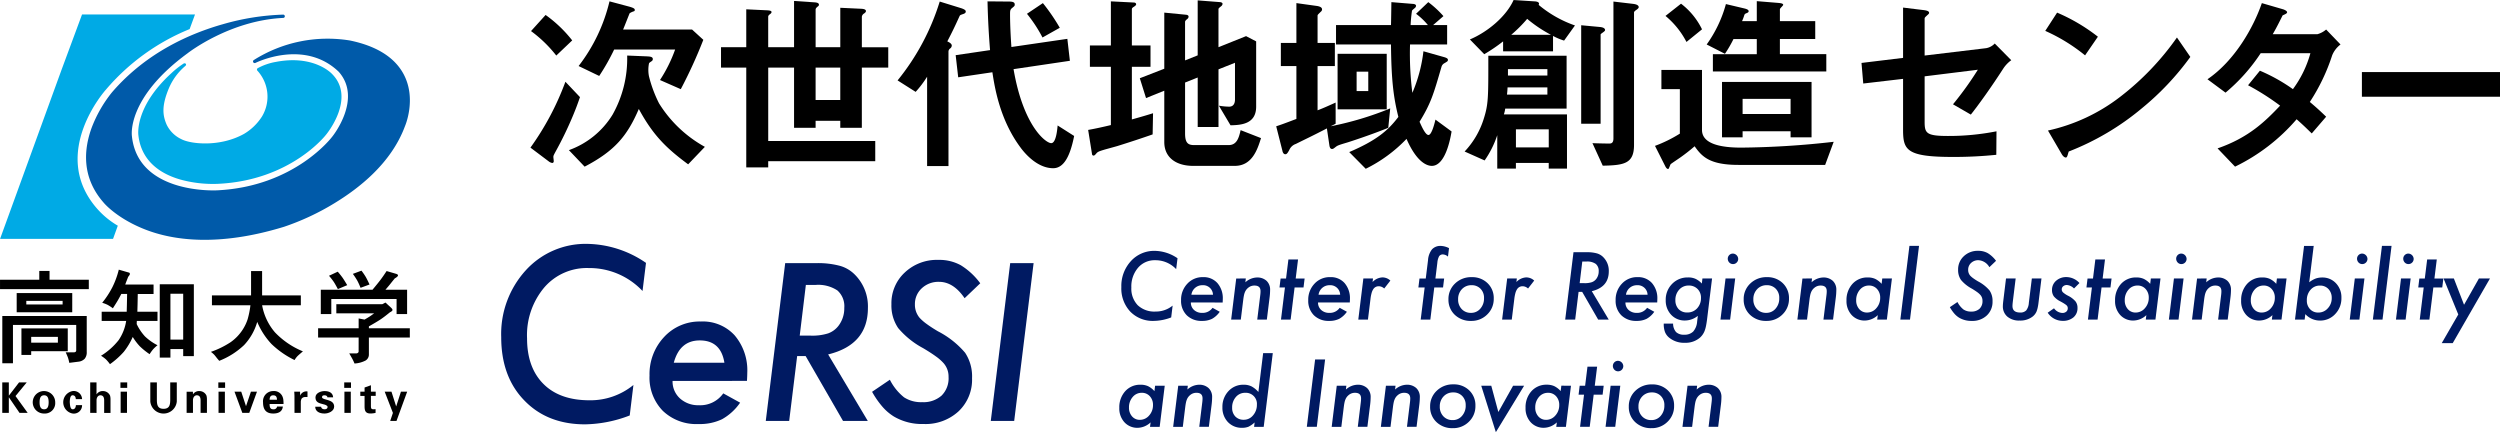
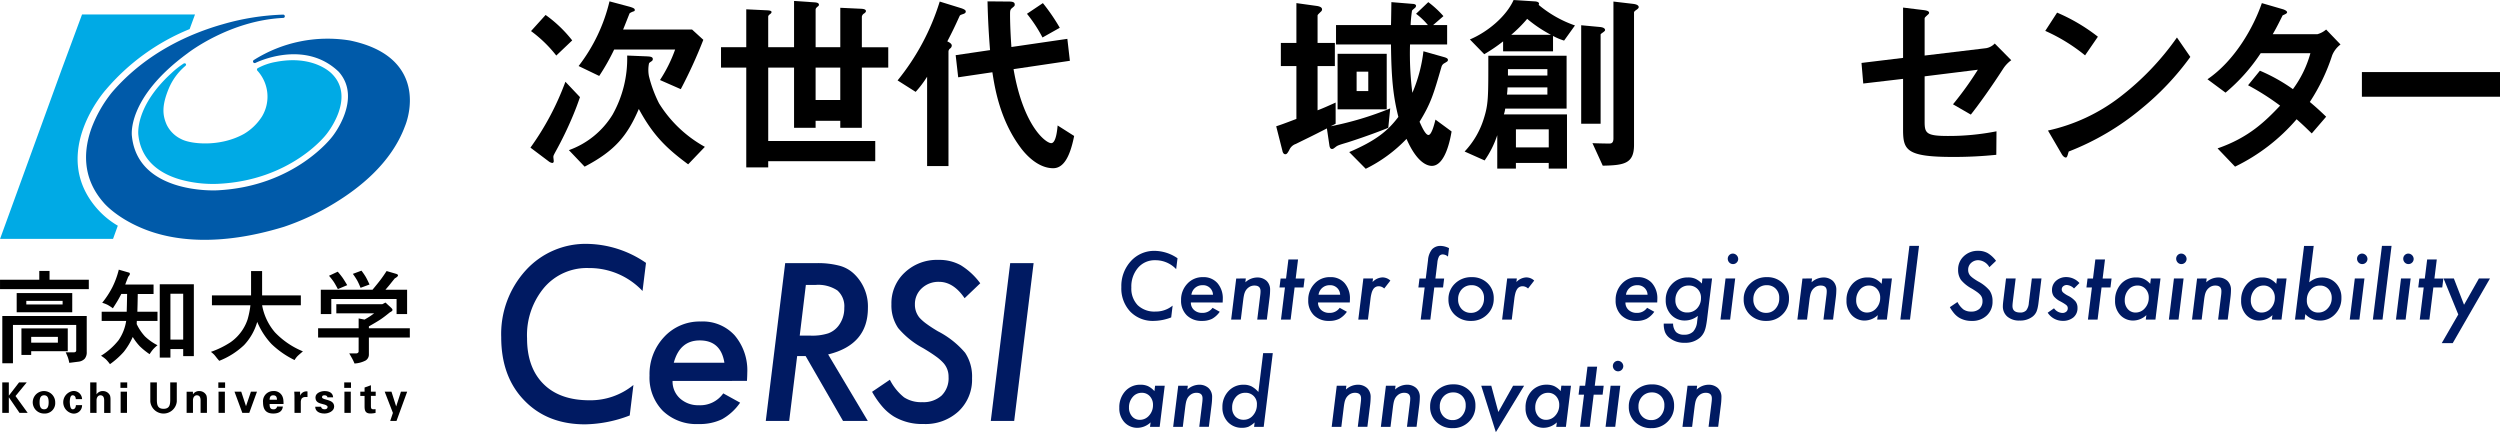
<svg xmlns="http://www.w3.org/2000/svg" width="504.267" height="87.169" viewBox="0 0 504.267 87.169">
  <g id="Group_35" data-name="Group 35" transform="translate(-41.555 -382.466)">
    <g id="Group_31" data-name="Group 31" transform="translate(41.555 385.378)">
      <g id="Group_29" data-name="Group 29" transform="translate(0.016)">
        <g id="Group_28" data-name="Group 28">
          <path id="Path_270" data-name="Path 270" d="M65.326,429.513l-.958,2.653H41.58l12.362-34L58.114,386.9H80.9l-1.083,2.955a43.825,43.825,0,0,0-16.942,12.277s-11.293,12.6-1.964,23.669A16.932,16.932,0,0,0,65.326,429.513Z" transform="translate(-41.58 -386.9)" fill="#00aae5" />
          <path id="Path_271" data-name="Path 271" d="M90.652,403.612c-7.327,6.714-6.649,12.236-6.617,12.477.484,4.4,3.42,7.5,8.488,8.945a24.664,24.664,0,0,0,7.5.861c14.728-.658,21.808-9.835,21.878-9.928.049-.056,6.084-7.34,1.19-12.244-.135-.15-3.68-3.879-11.279-2.433a11.982,11.982,0,0,0-3.676,1.259.327.327,0,0,0-.079.536h0a7.76,7.76,0,0,1,.907,9.228,10.846,10.846,0,0,1-3.626,3.508c-4.88,2.713-10.767,2.049-12.615,1.069a.368.368,0,0,0-.041-.018,6.238,6.238,0,0,1-2.943-2.908c-.8-1.833-1.058-3.713.416-7.277a12.063,12.063,0,0,1,3.353-4.575c.131-.11.2-.315.084-.438a.366.366,0,0,0-.449-.032A17.376,17.376,0,0,0,90.652,403.612Z" transform="translate(-56.138 -391.724)" fill="#00aae5" />
          <path id="Path_272" data-name="Path 272" d="M132.039,398.965c-1.812-3.391-5.452-5.677-10.819-6.791a27.9,27.9,0,0,0-19.411,3.948.327.327,0,0,0-.1.44.337.337,0,0,0,.433.136c.1-.045,9.825-4.9,16.794,1.769,4.832,5.417-1.171,12.951-1.231,13.023a.266.266,0,0,0-.016.022c-.07.1-7.58,10.148-23.311,10.886-.153.007-15.894.826-17.141-10.9,0-.009,0-.018,0-.027-.014-.071-1.158-7.656,11.221-16.715.1-.079,8.5-6.639,19.319-7.137a.33.33,0,0,0,.3-.347.336.336,0,0,0-.335-.319,49.133,49.133,0,0,0-12.163,1.938c-6.321,1.789-15.361,5.571-22.394,13.771a26.1,26.1,0,0,0-4.135,7.287c-1.983,5.632-1.218,10.718,2.478,14.925.1.126,2.7,3.23,8.513,5.471,5.334,2.058,14.409,3.535,27.873-.594a50.339,50.339,0,0,0,10.115-4.723c4.957-3.008,11.492-8.047,14.277-15.557C132.4,409.251,134.665,403.881,132.039,398.965Z" transform="translate(-50.642 -386.917)" fill="#005aa9" />
        </g>
      </g>
      <path id="Path_273" data-name="Path 273" d="M46.861,472.43v-.723h7.324v.723Zm-2.692,4.133H56.928V481.7a.345.345,0,0,1-.129.284.665.665,0,0,1-.414.1H54.806q.337.723.466,1.1a8.276,8.276,0,0,1,.259,1.021l1.837-.233a2.043,2.043,0,0,0,1.268-.594,2,2,0,0,0,.414-1.368v-7.259H42.021v9.532h2.149Zm15.3-9.118h-7.92v-1.783h-2.07v1.783h-7.92v1.886h17.91Zm-3.339,2.687H44.92v3.875H56.126Zm-8.282,11.728h7.376v-4.6H45.878v5.348h1.967Zm0-1.731v-1.162h5.384v1.162Z" transform="translate(-41.555 -413.928)" />
      <path id="Path_274" data-name="Path 274" d="M86.575,479.382v-9.253h2.576v9.253Zm-10.454.119a13.594,13.594,0,0,1-3.546,3.142,6.246,6.246,0,0,1,1.036.768,8.6,8.6,0,0,1,.77.928,16.427,16.427,0,0,0,2.789-2.491,13.755,13.755,0,0,0,1.806-3,11.438,11.438,0,0,0,1.421,1.883,14.555,14.555,0,0,0,1.978,1.591,8.517,8.517,0,0,1,.718-.994,7.717,7.717,0,0,1,.876-.81,10.479,10.479,0,0,1-2.537-1.789,9.97,9.97,0,0,1-1.661-2.48l.027-.636h4.17V473.76H79.907q.027-.98.04-1.472t.04-2.107h3.187v-1.909H77.464c.106-.3.194-.54.266-.716s.176-.451.318-.822c.125-.16.213-.279.266-.359a.445.445,0,0,0,.08-.251.279.279,0,0,0-.067-.186.187.187,0,0,0-.146-.08l-2.019-.583a17.011,17.011,0,0,1-1.275,3.5,17.929,17.929,0,0,1-2.072,3.181,6.821,6.821,0,0,1,1.077.411,9.072,9.072,0,0,1,1.075.7q.665-1.035.97-1.551t.731-1.339h1.169q-.027,1.643-.04,2.134t-.039,1.445H72.709v1.856h4.941A9.383,9.383,0,0,1,76.122,479.5Zm10.454,1.789h2.576v1.432H91.3v-14.5H84.424v14.794h2.152Z" transform="translate(-52.2 -413.795)" />
      <path id="Path_275" data-name="Path 275" d="M114.293,472.6h-7.765v-1.989h7.894V465.7h2.227v4.908h7.814V472.6H116.65a11.506,11.506,0,0,0,2.6,5.477,16.332,16.332,0,0,0,5.629,3.823q-.854.724-1.113.982a4.045,4.045,0,0,0-.569.774,18.157,18.157,0,0,1-4.658-3.242,14.863,14.863,0,0,1-2.874-4.457,11.419,11.419,0,0,1-2.653,4.677A15.462,15.462,0,0,1,108,483.81l-.439-.516q-.414-.543-.609-.749a5.5,5.5,0,0,0-.633-.543,18.016,18.016,0,0,0,3.959-1.938,9.166,9.166,0,0,0,2.459-2.557,8.8,8.8,0,0,0,1-2.106A17.813,17.813,0,0,0,114.293,472.6Z" transform="translate(-63.78 -413.941)" />
      <path id="Path_276" data-name="Path 276" d="M149.612,468.373l-1.812.671a14.449,14.449,0,0,0-.633-1.407,14.737,14.737,0,0,0-.919-1.408l1.733-.646a12.874,12.874,0,0,1,.854,1.24Q149.12,467.314,149.612,468.373Zm-4.5.13-1.889.8q-.544-1.033-.855-1.5a13.275,13.275,0,0,0-.932-1.189l1.76-.826a14.9,14.9,0,0,1,1.01,1.267Q144.539,467.547,145.108,468.5Zm-3.21,5.837h-2.122v-4.908h10.43q1.035-1.241,1.566-1.937t1.281-1.835l1.941.569a.877.877,0,0,1,.258.129.209.209,0,0,1,.1.155.428.428,0,0,1-.156.284,2.142,2.142,0,0,1-.491.336q-.57.7-.893,1.111t-1,1.188h4.373v4.908h-2.122v-3.048H141.9Zm5.513,4.729h-8.178v-1.861h8.178v-1.989l1.192.232q.672-.387,1.009-.608t.932-.658h-7.635v-1.834h9.265l.648-.336,1.009.93a2.032,2.032,0,0,1,.309.323.435.435,0,0,1,.1.245.347.347,0,0,1-.143.233,1.427,1.427,0,0,1-.375.232q-1.036.852-1.773,1.356t-2.472,1.485v.388h8.257v1.861h-8.257v3.383a1.4,1.4,0,0,1-.661,1.253,5.536,5.536,0,0,1-2.239.607,9.965,9.965,0,0,0-.453-.969c-.129-.231-.332-.59-.608-1.071h1.4a.528.528,0,0,0,.349-.117.367.367,0,0,0,.142-.3Z" transform="translate(-75.074 -413.9)" />
      <g id="Group_30" data-name="Group 30" transform="translate(0.457 74.222)">
        <path id="Path_277" data-name="Path 277" d="M43.575,502.556h.016l2.048-2.658h1.545l-2.262,2.75,2.458,3.4H45.733l-2.142-3.134h-.016v3.134H42.251V499.9h1.324Z" transform="translate(-42.251 -499.898)" />
        <path id="Path_278" data-name="Path 278" d="M53.936,507.087a2.266,2.266,0,1,1,2.237-2.265A2.1,2.1,0,0,1,53.936,507.087Zm0-.852c.786,0,.914-.732.914-1.413s-.128-1.414-.914-1.414-.913.733-.913,1.414S53.151,506.235,53.936,506.235Z" transform="translate(-45.494 -500.81)" />
        <path id="Path_279" data-name="Path 279" d="M63.505,504.183c-.009-.349-.154-.775-.648-.775-.546,0-.555,1.022-.572,1.354.034.392.043,1.473.589,1.473.495,0,.64-.485.648-.834h1.246a1.66,1.66,0,0,1-1.894,1.686,2.3,2.3,0,0,1,0-4.531,1.679,1.679,0,0,1,1.894,1.627Z" transform="translate(-48.672 -500.81)" />
        <path id="Path_280" data-name="Path 280" d="M69.256,506.047V499.9h1.272v2.376l.017.016a1.462,1.462,0,0,1,1.314-.647,1.548,1.548,0,0,1,1.408.937,2.922,2.922,0,0,1,.085.682v2.785h-1.28v-2.573c-.009-.459-.137-.979-.768-.979-.4,0-.751.357-.769.979v2.573Z" transform="translate(-51.518 -499.898)" />
        <path id="Path_281" data-name="Path 281" d="M79.862,501.772v4.275h-1.28v-4.275Zm.043-1.874V501H78.54v-1.1Z" transform="translate(-54.704 -499.898)" />
        <path id="Path_282" data-name="Path 282" d="M93.054,499.9v3.85a2.683,2.683,0,0,1-5.342,0V499.9h1.322v3.339c0,1.039.052,1.984,1.349,1.984s1.348-.945,1.348-1.984V499.9Z" transform="translate(-57.851 -499.898)" />
        <path id="Path_283" data-name="Path 283" d="M100.138,503.177l.017.026a1.462,1.462,0,0,1,1.314-.647,1.549,1.549,0,0,1,1.408.937,2.952,2.952,0,0,1,.085.682v2.785h-1.28v-2.573c-.009-.459-.136-.979-.768-.979-.4,0-.751.357-.768.979v2.573h-1.28v-4.275h1.272Z" transform="translate(-61.679 -500.81)" />
        <path id="Path_284" data-name="Path 284" d="M109.922,501.772v4.275h-1.28v-4.275Zm.043-1.874V501H108.6v-1.1Z" transform="translate(-65.019 -499.898)" />
        <path id="Path_285" data-name="Path 285" d="M113.569,502.751h1.357l.955,2.9h.017l.982-2.9h1.22l-1.553,4.275h-1.4Z" transform="translate(-66.724 -500.877)" />
        <path id="Path_286" data-name="Path 286" d="M123.652,505.162c0,.554.077,1.073.734,1.073a.7.7,0,0,0,.786-.553h1.152c-.111,1.057-.939,1.405-1.938,1.405-1.467,0-2.056-.825-2.056-2.258a2.054,2.054,0,0,1,2.056-2.273,1.841,1.841,0,0,1,1.827,1.021,2.33,2.33,0,0,1,.213.767,6.43,6.43,0,0,1,.034.818Zm1.485-.851c0-.469-.127-.9-.751-.9-.588,0-.717.434-.734.9Z" transform="translate(-69.73 -500.81)" />
        <path id="Path_287" data-name="Path 287" d="M133.081,502.724l.026.774h.017a1.345,1.345,0,0,1,1.46-.826V503.8h-.554a.928.928,0,0,0-.624.315,1.533,1.533,0,0,0-.17.758V507h-1.272l-.008-3.424c0-.179-.026-.537-.043-.851Z" transform="translate(-73.019 -500.85)" />
        <path id="Path_288" data-name="Path 288" d="M140.817,503.825c-.017-.29-.289-.417-.58-.417-.35,0-.512.1-.512.383,0,.673,2.448.289,2.448,1.891,0,.936-1.143,1.405-1.936,1.405-1,0-1.869-.391-1.886-1.372h1.186c.026.332.324.52.7.52.349,0,.614-.144.614-.476s-.614-.486-.87-.545c-.82-.2-1.579-.376-1.579-1.372,0-.893,1.084-1.285,1.835-1.285.9,0,1.673.324,1.732,1.269Z" transform="translate(-75.228 -500.81)" />
        <path id="Path_289" data-name="Path 289" d="M148.585,501.772v4.275H147.3v-4.275Zm.043-1.874V501h-1.366v-1.1Z" transform="translate(-78.286 -499.898)" />
        <path id="Path_290" data-name="Path 290" d="M153.06,502.07v-.845l1.28-.459v1.3h.964v.851h-.964v1.985c0,.562.085.715.529.715.136,0,.273-.017.409-.025v.749a4.789,4.789,0,0,1-1.007.127c-1,0-1.212-.519-1.212-1.448v-2.1H152.2v-.851Z" transform="translate(-79.98 -500.196)" />
        <path id="Path_291" data-name="Path 291" d="M162.966,502.751h1.255l-2.15,5.9H160.8l.546-1.618-1.656-4.284h1.366l.939,2.955h.018Z" transform="translate(-82.55 -500.877)" />
      </g>
    </g>
    <g id="Group_32" data-name="Group 32" transform="translate(148.55 382.466)">
      <path id="Path_292" data-name="Path 292" d="M213.144,405.646a72.86,72.86,0,0,1-3.682,7.64c-.353.667-.392.745-.392,1.019,0,.118.078.666.078.823,0,0,0,.353-.313.353a1.576,1.576,0,0,1-.744-.353l-3.644-2.743A55.5,55.5,0,0,0,211.5,399.1l2.938,3.1C213.889,403.8,213.576,404.589,213.144,405.646Zm-3.487-11.832a25.916,25.916,0,0,0-5.093-4.936l2.939-3.252a25.925,25.925,0,0,1,5.367,5.132Zm26.6,21.941c-4.231-3.134-7.012-5.72-9.951-11.166-2.311,5.368-4.78,8.423-10.931,11.636l-3.173-3.331a17.071,17.071,0,0,0,8.816-7.169,23.055,23.055,0,0,0,2.938-11.911l3.879.158c.627.039,1.293.039,1.293.548a.493.493,0,0,1-.234.431c-.47.313-.51.352-.548.509a6.732,6.732,0,0,0,0,2.508,25.732,25.732,0,0,0,2.037,5.485,25.193,25.193,0,0,0,9.246,8.776Zm-1.488-15.162-4.193-1.842a29.068,29.068,0,0,0,3.056-6.151h-12.3a43.715,43.715,0,0,1-3.017,5.328l-4.153-2a34.252,34.252,0,0,0,6.23-13.046l3.958,1.058c1.136.313,1.136.51,1.136.666a.242.242,0,0,1-.157.275,3.443,3.443,0,0,0-.862.391c-.078.118-1.1,2.782-1.332,3.291h13.909l2.273,2.076A95.928,95.928,0,0,1,234.772,400.593Z" transform="translate(-204.447 -382.609)" />
      <path id="Path_293" data-name="Path 293" d="M291.371,396.2v12.145h-4.349v-1.41h-4.976v1.41H277.7V396.2h-5.211v14.81h21.588v4.074H272.486v1.253h-4.427V396.2h-5.093v-4.114h5.093v-7.64l4.193.2c.862.039.9.235.9.353s-.039.234-.314.431c-.313.235-.353.392-.353.51v6.151H277.7v-9.325l4.153.275c.509.039.862.156.862.47,0,.157-.039.235-.313.432-.313.274-.353.431-.353.587v7.562h4.976v-7.953l4.271.2c.548.039.9.157.9.47,0,.118-.039.235-.352.47a.9.9,0,0,0-.47.667v6.151H296.7V396.2Zm-4.349,0h-4.976v6.543h4.976Z" transform="translate(-224.528 -382.568)" />
      <path id="Path_294" data-name="Path 294" d="M330.551,385.391c-.665.235-.744.235-.862.47-.94,2.076-1.45,3.134-2.468,5.093.47.234.9.47.9.861a.769.769,0,0,1-.353.589.8.8,0,0,0-.313.587v23.116h-4.31V398.085a21.429,21.429,0,0,1-2.311,3.056l-3.644-2.312a47.221,47.221,0,0,0,8.5-15.906l4.31,1.332c.705.235.941.431.941.666C330.943,385.234,330.708,385.312,330.551,385.391Zm18.023,31.147c-3.252,0-5.8-3.1-6.543-4.114-4.231-5.642-5.25-12.184-5.72-15.241l-6.895,1.019-.51-4.467,6.935-1.019c-.235-2.9-.431-6.073-.51-9.833l4.349.039c.979,0,1.136.274,1.136.588,0,.274-.039.313-.47.666-.47.353-.47.627-.47,1.45s.039,3.252.274,6.464l11.283-1.645.51,4.427-11.362,1.684c1.959,11.48,6.5,14.927,7.6,14.927.979,0,1.214-2.743,1.293-3.565l3.33,2.116C351.982,414.187,350.689,416.538,348.573,416.538Zm-2.155-26.367a28.126,28.126,0,0,0-3.134-4.78l3.213-2.155a39.268,39.268,0,0,1,3.408,4.976Z" transform="translate(-243.136 -382.609)" />
-       <path id="Path_295" data-name="Path 295" d="M388.717,409.618c-2.35.823-4.74,1.607-7.13,2.351-.392.118-2.273.627-2.664.744-.9.275-1.254.392-1.529.705-.235.274-.391.47-.587.47a.3.3,0,0,1-.313-.275l-.784-4.9c1.568-.274,3.291-.666,4.584-.979V395.984h-4.231v-4.31h4.231v-8.893l4.624.234c.234,0,.47.118.47.353s-.313.392-.391.47c-.2.118-.47.274-.47.51v7.326h3.761v4.31h-3.761V406.6c2.233-.627,3.017-.862,4.271-1.253Zm16.573,6.347h-8.424c-3.212,0-5.8-1.528-5.8-4.819V400.8l-3.683,1.489-1.253-4,4.936-1.92V385.053l4.427.431c.235.039.47.118.47.392a.6.6,0,0,1-.275.47c-.274.234-.431.391-.431.587v7.757l2.547-1.019V382.585l4.545.353c.275.039.47.156.47.353a.682.682,0,0,1-.235.431c-.235.2-.587.431-.587.627v7.679l5.564-2.233,2.037,1.058v13.164c0,3.487-2.977,3.722-5.172,3.761l-2.35-3.957a12.8,12.8,0,0,0,2.076.2c1.136,0,1.175-1.136,1.175-1.411v-7.444L402,396.494V408.13h-4.193v-9.991l-2.547,1.018v10.265c0,1.959.627,2.35,1.842,2.35h6.934c1.685,0,2.077-1.488,2.43-3.016l4.113,1.607C409.874,412.6,408.816,415.965,405.29,415.965Z" transform="translate(-263.217 -382.507)" />
      <path id="Path_296" data-name="Path 296" d="M456.061,408.47c-3.565,1.45-7.562,2.743-8.189,2.939-1.841.548-2.038.627-2.39.9-.509.391-.548.431-.784.431-.353,0-.47-.431-.51-.7l-.509-3.448c-3.1,1.606-4.074,2.037-6.268,3.134a2.208,2.208,0,0,0-1.332,1.253c-.353.627-.51.823-.784.823-.391,0-.548-.47-.587-.7l-1.253-4.937c.94-.313,1.41-.47,4.074-1.488V396.012h-3.135v-4.663h3.135v-8.031l4.231.588c.157.039.941.157.941.666a.558.558,0,0,1-.235.47c-.587.587-.666.627-.666.822v5.485h3.487v4.663H441.8v8.932c1.018-.391,1.92-.784,3.644-1.567v4.271c-.432.234-.548.274-.98.509a64.377,64.377,0,0,0,11.989-3.6Zm8.775,7.679c-.862,0-2.977-.587-5.093-5.446a29.2,29.2,0,0,1-8.227,6.034l-3.331-3.37c5.485-2.35,7.8-4.31,9.912-7.091-1.019-4.114-1.41-7.483-1.488-14.613H445.522v-3.918h11.088c.039-1.331.078-4.583.078-4.623l4.31.353c.2,0,.666.078.666.391a.617.617,0,0,1-.235.431c-.313.275-.548.431-.588.588a28.465,28.465,0,0,0-.274,2.86h3.487a13.332,13.332,0,0,0-2.39-2.272l2.468-2.351a20.1,20.1,0,0,1,3.056,2.821l-2.076,1.8h2.821v3.918h-7.483a62.556,62.556,0,0,0,.47,9.755,29.948,29.948,0,0,0,2.233-8.384l4.153,1.175c.705.2.784.392.784.548,0,.275-.078.313-.667.666a1.177,1.177,0,0,0-.627.744c-1.606,5.525-2.115,7.327-4.427,11.088.314.666,1.137,2.664,1.8,2.664.627,0,1.175-2.116,1.411-3.1l3.251,2.39C468.559,410.861,467.54,416.15,464.836,416.15Zm-19-11.4V393.544h9.912v11.205Zm6.191-7.6h-2.351v3.917h2.351Z" transform="translate(-283.032 -382.691)" />
      <path id="Path_297" data-name="Path 297" d="M508.282,416.473v-1.136h-6.621v1.136H497.9v-6.739a19.691,19.691,0,0,1-2.547,5.094l-4.035-1.8a16.893,16.893,0,0,0,3.84-6.543c.979-3.056.94-4.427.94-12.772h15.789v10.657h-12.38a6.3,6.3,0,0,1-.274,1.175h12.732v10.931Zm3.1-25.819a12.028,12.028,0,0,1-2.233-.94v3.1h-10.07v-2a34.361,34.361,0,0,1-3.8,2.585l-2.9-2.977c3.644-1.528,7.366-4.7,8.816-7.953l4.27.275c.078,0,.862.039.862.47a.552.552,0,0,1-.079.234,23.251,23.251,0,0,0,7.326,4.153Zm-3.37,9.442h-8.031c-.039.666-.039.744-.118,1.45h8.149Zm0-3.683h-7.953v1.293h7.953Zm-4.074-10.147a27.555,27.555,0,0,1-3.213,3.213h7.992A26.755,26.755,0,0,1,503.933,386.267Zm4.349,22.292h-6.621V412.2h6.621Zm11.088-19.667c-.588.431-.627.431-.627.588v17.944h-3.918V387.559l3.8.353c.353.039,1.019.156,1.019.627C519.644,388.656,519.526,388.774,519.37,388.891Zm6.582-4.427c-.117.078-.47.313-.47.509v26.72c0,3.761-1.959,4.115-6.308,4.193l-2.077-4.545c.784.039,2.547.078,3.37.078.313,0,.862,0,.862-1.019V382.779l4,.47c.274.039,1.1.156,1.1.666C526.422,384.072,526.3,384.229,525.951,384.464Z" transform="translate(-302.888 -382.466)" />
-       <path id="Path_298" data-name="Path 298" d="M584.1,415.851H566.625c-5.8,0-7.366-1.645-8.854-3.76-1.019.9-2.234,1.8-2.625,2.076-.353.275-2.038,1.372-2.195,1.528-.118.118-.352.979-.51.979-.117,0-.313-.039-.548-.47l-2.116-4.192a27.225,27.225,0,0,0,5.015-2.468v-8.972h-3.722v-3.879h8.188V408.8c0,2.9,4,3.565,7.876,3.565a175.482,175.482,0,0,0,18.688-1.175Zm-27.973-24.8a16.917,16.917,0,0,0-4.231-5.251l3.134-2.467a14.443,14.443,0,0,1,4.231,5.171Zm5.328,5.955v-3.487h8.855v-3.056h-4.7a24.472,24.472,0,0,1-1.724,2.978l-3.682-1.881a25.466,25.466,0,0,0,3.878-8.149l3.8.9c.588.156.784.313.784.548,0,.156-.118.274-.431.391s-.353.2-.432.353a9.086,9.086,0,0,1-.47,1.254h2.978v-4.036l4.309.352c.353.039,1.019.078,1.019.392,0,.156-.667.7-.667.9v2.39H582.1v3.6h-7.131v3.056h9.364v3.487Zm15.672,13.281v-1.215h-9.678v1.215h-4.153V399.122h18.061v11.166Zm0-7.757h-9.678v3.056h9.678Z" transform="translate(-322.949 -382.589)" />
      <path id="Path_299" data-name="Path 299" d="M641.788,397.094c-2.586,4-4.936,7.248-6.543,9.285l-3.6-2.076a66.672,66.672,0,0,0,5.015-6.974l-10.735,1.332v9.168c0,2.312.353,2.861,4.74,2.861a49.635,49.635,0,0,0,9.755-.941l-.039,4.74a84.881,84.881,0,0,1-8.737.431c-9.363,0-10.069-1.371-10.069-5.485V399.171l-8.032.94-.353-4.153,8.385-1.019V384.792l3.839.47c.666.078,1.411.156,1.411.587,0,.118-.039.2-.353.47-.47.431-.548.51-.548.705v7.443l12.42-1.488a3.125,3.125,0,0,0,1.724-.94l3.33,3.369A6.462,6.462,0,0,0,641.788,397.094Z" transform="translate(-344.708 -383.264)" />
      <path id="Path_300" data-name="Path 300" d="M677.652,394.962a35.414,35.414,0,0,0-8.031-4.936l2.389-3.683a36.54,36.54,0,0,1,8.228,4.858Zm11.479,10.657a52.666,52.666,0,0,1-14.771,8.737c-.2.548-.275,1.215-.587,1.215-.236,0-.588-.235-.862-.744l-2.742-4.7a36.691,36.691,0,0,0,14.535-6.779,54.647,54.647,0,0,0,11.48-11.988l2.7,3.917A55.051,55.051,0,0,1,689.131,405.619Z" transform="translate(-364.074 -383.796)" />
      <path id="Path_301" data-name="Path 301" d="M744.584,393.959a38.994,38.994,0,0,1-4.505,9.4c.979.823,1.92,1.645,3.291,2.977l-2.9,3.37c-.666-.627-1.41-1.41-3.056-2.86a38.435,38.435,0,0,1-12.419,9.56l-3.526-3.683c6.346-2.195,9.677-5.524,12.615-8.619a50.119,50.119,0,0,0-6.465-4.114l2.39-2.937a35.44,35.44,0,0,1,6.66,3.722,22.016,22.016,0,0,0,3.526-7.248H730.166a36.237,36.237,0,0,1-7.091,7.953l-3.643-2.7c5.524-3.762,9.285-10.461,10.969-15.358l4.31,1.254c.235.078.784.313.784.588,0,.234-.353.391-.9.627-.47.94-1.215,2.468-2,3.8h9.011a4.581,4.581,0,0,0,1.763-.941l2.9,3.017A5.181,5.181,0,0,0,744.584,393.959Z" transform="translate(-381.166 -382.793)" />
      <path id="Path_302" data-name="Path 302" d="M766.856,409.571V404.6h27.856v4.976Z" transform="translate(-397.44 -390.06)" />
    </g>
    <g id="Group_33" data-name="Group 33" transform="translate(142.646 431.658)">
      <path id="Path_303" data-name="Path 303" d="M224.67,461.19l-.7,5.67a14.726,14.726,0,0,0-10.864-4.627,11.318,11.318,0,0,0-8.98,3.946,14.929,14.929,0,0,0-3.447,10.228q0,5.9,3.311,9.208,3.289,3.289,9.3,3.289a13.7,13.7,0,0,0,8.844-3.085l-.748,6.147a26.02,26.02,0,0,1-9,1.791q-7.621,0-12.269-4.83-4.649-4.785-4.65-12.745A19.085,19.085,0,0,1,200.4,462.71a16.3,16.3,0,0,1,12.474-5.353A21.432,21.432,0,0,1,224.67,461.19Z" transform="translate(-195.459 -457.357)" fill="#001a62" />
      <path id="Path_304" data-name="Path 304" d="M245.666,493.176a4.6,4.6,0,0,0,1.485,3.525,5.449,5.449,0,0,0,3.834,1.381,5.668,5.668,0,0,0,4.907-2.391l3.4,1.876a10.841,10.841,0,0,1-3.649,3.34,10.36,10.36,0,0,1-4.742.969,9.766,9.766,0,0,1-7.2-2.66,9.57,9.57,0,0,1-2.681-7.113,10.931,10.931,0,0,1,2.949-7.793,9.721,9.721,0,0,1,7.4-3.114A8.669,8.669,0,0,1,258.2,484a10.9,10.9,0,0,1,2.535,7.566q0,.5-.062,1.609Zm10.453-3.67q-.721-4.495-4.968-4.495-4.021,0-5.237,4.495Z" transform="translate(-211.096 -465.537)" fill="#001a62" />
      <path id="Path_305" data-name="Path 305" d="M289.294,481.685l8,13.421H292.3l-7.546-13.092h-1.711l-1.608,13.092h-4.721l3.917-31.833h6.247a16.927,16.927,0,0,1,4.845.557,6.871,6.871,0,0,1,3.092,1.9,9.05,9.05,0,0,1,2.5,6.6Q297.314,479.727,289.294,481.685Zm-4.495-14.02-1.237,10.226h2.165a10.527,10.527,0,0,0,3.567-.453,4.578,4.578,0,0,0,2.1-1.547,5.774,5.774,0,0,0,1.155-3.588,4.245,4.245,0,0,0-1.392-3.525,6.991,6.991,0,0,0-4.381-1.113Z" transform="translate(-223.343 -459.387)" fill="#001a62" />
      <path id="Path_306" data-name="Path 306" d="M331.177,466.991,328.023,470q-2.248-3.3-5.155-3.3a4.886,4.886,0,0,0-3.484,1.3A4.284,4.284,0,0,0,318,471.258a4.075,4.075,0,0,0,.948,2.7,9.218,9.218,0,0,0,1.392,1.217q.916.68,2.3,1.5a17.984,17.984,0,0,1,5.484,4.33,8.627,8.627,0,0,1,1.4,5.133,8.741,8.741,0,0,1-2.722,6.68,9.819,9.819,0,0,1-7.072,2.556,11.148,11.148,0,0,1-6-1.526,10.157,10.157,0,0,1-2.309-1.99,17.886,17.886,0,0,1-2.062-2.979l3.588-2.433A10.7,10.7,0,0,0,315.817,490a6.284,6.284,0,0,0,3.65.969,5.5,5.5,0,0,0,3.906-1.32,4.885,4.885,0,0,0,1.413-3.753,4.091,4.091,0,0,0-1.031-2.824,9.21,9.21,0,0,0-1.536-1.34q-1.021-.743-2.587-1.67a17.087,17.087,0,0,1-5.01-4.041,8.094,8.094,0,0,1-1.361-4.8,8.427,8.427,0,0,1,2.681-6.392,9.407,9.407,0,0,1,6.762-2.556,9.006,9.006,0,0,1,4.536,1.071A13.945,13.945,0,0,1,331.177,466.991Z" transform="translate(-234.546 -459.043)" fill="#001a62" />
      <path id="Path_307" data-name="Path 307" d="M354.446,463.273l-3.917,31.833h-4.721l3.917-31.833Z" transform="translate(-247.052 -459.387)" fill="#001a62" />
    </g>
    <g id="Group_34" data-name="Group 34" transform="translate(267.327 432.065)">
      <path id="Path_308" data-name="Path 308" d="M397.229,460.992l-.273,2.2a5.714,5.714,0,0,0-4.216-1.8,4.39,4.39,0,0,0-3.485,1.532,5.792,5.792,0,0,0-1.338,3.969,4.829,4.829,0,0,0,1.285,3.573,4.883,4.883,0,0,0,3.609,1.277,5.315,5.315,0,0,0,3.433-1.2l-.29,2.386a10.1,10.1,0,0,1-3.494.7,6.3,6.3,0,0,1-4.761-1.875,6.8,6.8,0,0,1-1.8-4.946,7.409,7.409,0,0,1,1.919-5.228,6.327,6.327,0,0,1,4.841-2.077A8.314,8.314,0,0,1,397.229,460.992Z" transform="translate(-385.488 -458.501)" fill="#001a62" />
      <path id="Path_309" data-name="Path 309" d="M406.217,472.684a1.967,1.967,0,0,0,.634,1.505,2.328,2.328,0,0,0,1.637.59,2.419,2.419,0,0,0,2.1-1.021l1.452.8a4.636,4.636,0,0,1-1.558,1.426,4.422,4.422,0,0,1-2.024.414,4.17,4.17,0,0,1-3.072-1.136,4.086,4.086,0,0,1-1.144-3.037A4.668,4.668,0,0,1,405.5,468.9a4.151,4.151,0,0,1,3.159-1.329,3.7,3.7,0,0,1,2.914,1.2,4.654,4.654,0,0,1,1.083,3.23c0,.141-.009.369-.027.686Zm4.463-1.566a1.984,1.984,0,0,0-2.121-1.919,2.215,2.215,0,0,0-2.235,1.919Z" transform="translate(-391.783 -461.269)" fill="#001a62" />
      <path id="Path_310" data-name="Path 310" d="M422.579,467.88l-.089.765a3.626,3.626,0,0,1,2.333-.968,2.741,2.741,0,0,1,1.944.678,2.426,2.426,0,0,1,.713,1.848,12.833,12.833,0,0,1-.105,1.514l-.554,4.453h-1.936l.6-4.875c.024-.183.039-.344.049-.485s.013-.267.013-.378q0-1.126-1.215-1.126a1.919,1.919,0,0,0-1.285.458,2.193,2.193,0,0,0-.652.879,3.361,3.361,0,0,0-.193.648q-.08.382-.141.884l-.493,4h-1.946l1.021-8.291Z" transform="translate(-397.062 -461.306)" fill="#001a62" />
      <path id="Path_311" data-name="Path 311" d="M437.513,467.781l-.8,6.486h-1.945l.8-6.486h-1.1l.221-1.8h1.1l.476-3.846h1.945l-.476,3.846h1.8l-.22,1.8Z" transform="translate(-402.156 -459.402)" fill="#001a62" />
      <path id="Path_312" data-name="Path 312" d="M445.265,472.684a1.967,1.967,0,0,0,.634,1.505,2.328,2.328,0,0,0,1.637.59,2.419,2.419,0,0,0,2.1-1.021l1.452.8a4.637,4.637,0,0,1-1.558,1.426,4.424,4.424,0,0,1-2.024.414,4.167,4.167,0,0,1-3.071-1.136,4.084,4.084,0,0,1-1.144-3.037,4.667,4.667,0,0,1,1.258-3.327,4.151,4.151,0,0,1,3.159-1.329,3.7,3.7,0,0,1,2.914,1.2A4.657,4.657,0,0,1,451.7,472c0,.141-.009.369-.027.686Zm4.463-1.566a1.984,1.984,0,0,0-2.121-1.919,2.216,2.216,0,0,0-2.236,1.919Z" transform="translate(-405.182 -461.269)" fill="#001a62" />
      <path id="Path_313" data-name="Path 313" d="M461.633,467.871l-.088.713a2.921,2.921,0,0,1,1.99-.933,2.355,2.355,0,0,1,1.6.642l-1.241,1.6a1.661,1.661,0,0,0-1.073-.458,1.41,1.41,0,0,0-.652.145,1.311,1.311,0,0,0-.488.458,2.815,2.815,0,0,0-.343.806,7.846,7.846,0,0,0-.216,1.179l-.51,4.136h-1.946l1.021-8.291Z" transform="translate(-410.46 -461.297)" fill="#001a62" />
      <path id="Path_314" data-name="Path 314" d="M480.323,466.356l-.792,6.486h-1.945l.8-6.486H477.12l.22-1.8h1.267l.458-3.705a3.9,3.9,0,0,1,.8-2.174,2.277,2.277,0,0,1,1.787-.695,3.929,3.929,0,0,1,1.646.449l-.211,1.708a1.659,1.659,0,0,0-1-.441.9.9,0,0,0-.784.361,3.413,3.413,0,0,0-.361,1.329l-.388,3.169h1.76l-.22,1.8Z" transform="translate(-416.793 -457.977)" fill="#001a62" />
      <path id="Path_315" data-name="Path 315" d="M495.487,471.91a4.3,4.3,0,0,1-1.32,3.195,4.431,4.431,0,0,1-3.238,1.294,4.56,4.56,0,0,1-3.292-1.224,4.132,4.132,0,0,1-1.285-3.116,4.255,4.255,0,0,1,1.329-3.2,4.638,4.638,0,0,1,3.345-1.285,4.4,4.4,0,0,1,3.213,1.215A4.132,4.132,0,0,1,495.487,471.91Zm-1.962-.1a2.559,2.559,0,0,0-.7-1.892,2.417,2.417,0,0,0-1.822-.721,2.562,2.562,0,0,0-1.936.8,2.841,2.841,0,0,0-.766,2.033,2.733,2.733,0,0,0,.721,1.98,2.45,2.45,0,0,0,1.866.766,2.4,2.4,0,0,0,1.883-.836A3.051,3.051,0,0,0,493.525,471.813Z" transform="translate(-419.961 -461.269)" fill="#001a62" />
      <path id="Path_316" data-name="Path 316" d="M505.8,467.871l-.088.713a2.921,2.921,0,0,1,1.99-.933,2.355,2.355,0,0,1,1.6.642l-1.241,1.6a1.661,1.661,0,0,0-1.073-.458,1.4,1.4,0,0,0-.652.145,1.307,1.307,0,0,0-.489.458,2.815,2.815,0,0,0-.343.806,7.846,7.846,0,0,0-.216,1.179l-.51,4.136h-1.946l1.021-8.291Z" transform="translate(-425.616 -461.297)" fill="#001a62" />
-       <path id="Path_317" data-name="Path 317" d="M527.565,467.779l3.415,5.729h-2.13l-3.222-5.588h-.73l-.686,5.588H522.2l1.672-13.589h2.667a7.23,7.23,0,0,1,2.069.238,2.937,2.937,0,0,1,1.32.81,3.864,3.864,0,0,1,1.065,2.817Q530.989,466.943,527.565,467.779Zm-1.919-5.986-.528,4.366h.924a4.5,4.5,0,0,0,1.523-.194,1.951,1.951,0,0,0,.9-.66,2.467,2.467,0,0,0,.493-1.532,1.812,1.812,0,0,0-.594-1.5,2.987,2.987,0,0,0-1.871-.476Z" transform="translate(-432.261 -458.643)" fill="#001a62" />
      <path id="Path_318" data-name="Path 318" d="M539.667,472.684a1.963,1.963,0,0,0,.634,1.505,2.323,2.323,0,0,0,1.637.59,2.419,2.419,0,0,0,2.095-1.021l1.452.8a4.631,4.631,0,0,1-1.558,1.426,4.426,4.426,0,0,1-2.024.414,4.168,4.168,0,0,1-3.072-1.136,4.086,4.086,0,0,1-1.144-3.037,4.668,4.668,0,0,1,1.259-3.327,4.15,4.15,0,0,1,3.16-1.329,3.7,3.7,0,0,1,2.912,1.2A4.651,4.651,0,0,1,546.1,472c0,.141-.009.369-.026.686Zm4.462-1.566a1.984,1.984,0,0,0-2.121-1.919,2.216,2.216,0,0,0-2.236,1.919Z" transform="translate(-437.576 -461.269)" fill="#001a62" />
      <path id="Path_319" data-name="Path 319" d="M562.21,467.88l-1.021,8.352q-.1.749-.216,1.3a5.932,5.932,0,0,1-.269.933,3.543,3.543,0,0,1-.915,1.329,4.417,4.417,0,0,1-3.063,1.056,4.709,4.709,0,0,1-3.151-1.021,2.8,2.8,0,0,1-.863-1.162,4.562,4.562,0,0,1-.246-1.682h1.884a2.573,2.573,0,0,0,.6,1.7,2.218,2.218,0,0,0,1.637.533,2.435,2.435,0,0,0,1.821-.638,3.427,3.427,0,0,0,.792-2.029l.141-1.135a4.2,4.2,0,0,1-2.587.941,3.69,3.69,0,0,1-2.79-1.153,4.14,4.14,0,0,1-1.1-2.939,4.5,4.5,0,0,1,1.276-3.283,4.315,4.315,0,0,1,3.213-1.312,3.5,3.5,0,0,1,1.5.273,4.063,4.063,0,0,1,1.294.96l.123-1.03Zm-2.235,3.935a2.449,2.449,0,0,0-.687-1.813,2.409,2.409,0,0,0-1.8-.7,2.482,2.482,0,0,0-1.919.845,3.014,3.014,0,0,0-.757,2.1,2.565,2.565,0,0,0,.652,1.813,2.322,2.322,0,0,0,1.743.678,2.593,2.593,0,0,0,1.98-.827A2.958,2.958,0,0,0,559.974,471.815Z" transform="translate(-442.648 -461.306)" fill="#001a62" />
      <path id="Path_320" data-name="Path 320" d="M572.852,465.361l-1.021,8.291h-1.945l1.021-8.291Zm.608-3.944a1,1,0,0,1-.308.731,1.01,1.01,0,0,1-.74.308,1.024,1.024,0,0,1-.748-.317,1.1,1.1,0,0,1-.308-.766,1.037,1.037,0,0,1,1.03-1.039,1.113,1.113,0,0,1,1.074,1.082Z" transform="translate(-448.626 -458.786)" fill="#001a62" />
      <path id="Path_321" data-name="Path 321" d="M586.15,471.91a4.3,4.3,0,0,1-1.32,3.195,4.432,4.432,0,0,1-3.239,1.294,4.56,4.56,0,0,1-3.292-1.224,4.134,4.134,0,0,1-1.285-3.116,4.253,4.253,0,0,1,1.329-3.2,4.635,4.635,0,0,1,3.344-1.285,4.4,4.4,0,0,1,3.213,1.215A4.129,4.129,0,0,1,586.15,471.91Zm-1.962-.1a2.556,2.556,0,0,0-.7-1.892,2.416,2.416,0,0,0-1.822-.721,2.563,2.563,0,0,0-1.936.8,2.841,2.841,0,0,0-.766,2.033,2.733,2.733,0,0,0,.721,1.98,2.45,2.45,0,0,0,1.866.766,2.4,2.4,0,0,0,1.883-.836A3.051,3.051,0,0,0,584.188,471.813Z" transform="translate(-451.072 -461.269)" fill="#001a62" />
      <path id="Path_322" data-name="Path 322" d="M596.455,467.88l-.089.765a3.626,3.626,0,0,1,2.333-.968,2.741,2.741,0,0,1,1.944.678,2.427,2.427,0,0,1,.713,1.848,12.966,12.966,0,0,1-.105,1.514l-.554,4.453H598.76l.6-4.875c.024-.183.039-.344.049-.485s.013-.267.013-.378q0-1.126-1.214-1.126a1.919,1.919,0,0,0-1.285.458,2.194,2.194,0,0,0-.652.879,3.361,3.361,0,0,0-.193.648q-.08.382-.141.884l-.493,4H593.5l1.021-8.291Z" transform="translate(-456.728 -461.306)" fill="#001a62" />
      <path id="Path_323" data-name="Path 323" d="M617.747,467.88l-1.021,8.291h-1.946l.114-.9a3.908,3.908,0,0,1-2.588,1.091,3.5,3.5,0,0,1-2.684-1.117,4.086,4.086,0,0,1-1.039-2.9,4.815,4.815,0,0,1,1.189-3.362,4.009,4.009,0,0,1,3.089-1.312,3.571,3.571,0,0,1,1.514.29,4.237,4.237,0,0,1,1.294,1l.132-1.091Zm-2.368,3.908a2.526,2.526,0,0,0-.634-1.787,2.111,2.111,0,0,0-1.637-.7,2.326,2.326,0,0,0-1.831.854,3.134,3.134,0,0,0-.74,2.112,2.592,2.592,0,0,0,.617,1.787,2.018,2.018,0,0,0,1.584.695,2.419,2.419,0,0,0,1.857-.871A3.066,3.066,0,0,0,615.379,471.789Z" transform="translate(-461.905 -461.306)" fill="#001a62" />
      <path id="Path_324" data-name="Path 324" d="M628.888,457.977l-1.822,14.865h-1.945l1.831-14.865Z" transform="translate(-467.58 -457.977)" fill="#001a62" />
      <path id="Path_325" data-name="Path 325" d="M649.641,461.506l-1.346,1.285a2.7,2.7,0,0,0-2.2-1.409,2.087,2.087,0,0,0-1.488.555,1.828,1.828,0,0,0-.589,1.391,1.738,1.738,0,0,0,.4,1.153,3.958,3.958,0,0,0,.594.52q.392.291.981.642a7.683,7.683,0,0,1,2.342,1.848,3.686,3.686,0,0,1,.6,2.192,3.735,3.735,0,0,1-1.161,2.851,4.194,4.194,0,0,1-3.02,1.092,4.77,4.77,0,0,1-2.562-.651,4.364,4.364,0,0,1-.985-.85,7.678,7.678,0,0,1-.88-1.272l1.532-1.038a4.57,4.57,0,0,0,1.223,1.514,2.684,2.684,0,0,0,1.558.414,2.347,2.347,0,0,0,1.668-.564,2.083,2.083,0,0,0,.6-1.6,1.749,1.749,0,0,0-.44-1.206,3.967,3.967,0,0,0-.656-.572q-.436-.317-1.1-.713a7.3,7.3,0,0,1-2.139-1.725,3.457,3.457,0,0,1-.581-2.051,3.6,3.6,0,0,1,1.144-2.729,4.017,4.017,0,0,1,2.887-1.092,3.843,3.843,0,0,1,1.936.458A5.937,5.937,0,0,1,649.641,461.506Z" transform="translate(-472.799 -458.496)" fill="#001a62" />
      <path id="Path_326" data-name="Path 326" d="M664.391,467.986l-.591,4.823a9.765,9.765,0,0,1-.175,1.074,5.394,5.394,0,0,1-.229.766,2.626,2.626,0,0,1-.828,1.048,4.081,4.081,0,0,1-2.6.774,3.636,3.636,0,0,1-2.447-.783,2.664,2.664,0,0,1-.915-2.122q0-.2.022-.475c.015-.182.037-.39.066-.625l.546-4.48h1.945l-.572,4.656q-.035.3-.053.524c-.011.15-.017.274-.017.374q0,1.311,1.54,1.312a1.6,1.6,0,0,0,1.232-.432,2.755,2.755,0,0,0,.528-1.513l.607-4.92Z" transform="translate(-478.385 -461.412)" fill="#001a62" />
      <path id="Path_327" data-name="Path 327" d="M676.779,468.759l-1.1,1.1a2.245,2.245,0,0,0-1.435-.7,1.107,1.107,0,0,0-.744.251.783.783,0,0,0-.295.62.824.824,0,0,0,.247.608,4.811,4.811,0,0,0,1.029.686,4.775,4.775,0,0,1,1.5,1.144,2.08,2.08,0,0,1,.4,1.329,2.383,2.383,0,0,1-.818,1.892,3.26,3.26,0,0,1-2.174.7,3.6,3.6,0,0,1-3.019-1.646l1.276-.889a2.2,2.2,0,0,0,1.672.942,1.184,1.184,0,0,0,.8-.263.868.868,0,0,0,.3-.687.767.767,0,0,0-.255-.6,3.59,3.59,0,0,0-.432-.317q-.307-.2-.836-.483a4.037,4.037,0,0,1-1.294-1.012,2.17,2.17,0,0,1-.361-1.268,2.4,2.4,0,0,1,.828-1.866,3.04,3.04,0,0,1,2.1-.74A3.616,3.616,0,0,1,676.779,468.759Z" transform="translate(-483.108 -461.269)" fill="#001a62" />
      <path id="Path_328" data-name="Path 328" d="M685.316,467.781l-.8,6.486H682.57l.8-6.486h-1.1l.22-1.8h1.1l.475-3.846h1.946l-.475,3.846h1.8l-.22,1.8Z" transform="translate(-487.191 -459.402)" fill="#001a62" />
      <path id="Path_329" data-name="Path 329" d="M700.222,467.88l-1.02,8.291h-1.946l.114-.9a3.906,3.906,0,0,1-2.587,1.091,3.5,3.5,0,0,1-2.685-1.117,4.086,4.086,0,0,1-1.038-2.9,4.815,4.815,0,0,1,1.189-3.362,4.008,4.008,0,0,1,3.089-1.312,3.569,3.569,0,0,1,1.513.29,4.23,4.23,0,0,1,1.294,1l.132-1.091Zm-2.367,3.908a2.529,2.529,0,0,0-.634-1.787,2.113,2.113,0,0,0-1.637-.7,2.325,2.325,0,0,0-1.831.854,3.134,3.134,0,0,0-.74,2.112,2.591,2.591,0,0,0,.616,1.787,2.019,2.019,0,0,0,1.584.695,2.419,2.419,0,0,0,1.857-.871A3.067,3.067,0,0,0,697.855,471.789Z" transform="translate(-490.207 -461.306)" fill="#001a62" />
      <path id="Path_330" data-name="Path 330" d="M710.549,465.361l-1.021,8.291h-1.945l1.021-8.291Zm.608-3.944a1.052,1.052,0,0,1-1.048,1.039,1.023,1.023,0,0,1-.747-.317,1.1,1.1,0,0,1-.308-.766,1.036,1.036,0,0,1,1.029-1.039,1.113,1.113,0,0,1,1.074,1.082Z" transform="translate(-495.877 -458.786)" fill="#001a62" />
      <path id="Path_331" data-name="Path 331" d="M717.641,467.88l-.088.765a3.625,3.625,0,0,1,2.333-.968,2.744,2.744,0,0,1,1.946.678,2.427,2.427,0,0,1,.713,1.848,13.115,13.115,0,0,1-.105,1.514l-.555,4.453h-1.936l.6-4.875c.024-.183.039-.344.049-.485s.013-.267.013-.378q0-1.126-1.214-1.126a1.915,1.915,0,0,0-1.285.458,2.194,2.194,0,0,0-.652.879,3.406,3.406,0,0,0-.194.648q-.079.382-.141.884l-.493,4h-1.945l1.021-8.291Z" transform="translate(-498.314 -461.306)" fill="#001a62" />
      <path id="Path_332" data-name="Path 332" d="M738.934,467.88l-1.021,8.291h-1.945l.114-.9a3.906,3.906,0,0,1-2.587,1.091,3.5,3.5,0,0,1-2.685-1.117,4.086,4.086,0,0,1-1.038-2.9,4.812,4.812,0,0,1,1.189-3.362,4.008,4.008,0,0,1,3.089-1.312,3.568,3.568,0,0,1,1.513.29,4.231,4.231,0,0,1,1.294,1l.132-1.091Zm-2.367,3.908a2.529,2.529,0,0,0-.634-1.787,2.113,2.113,0,0,0-1.637-.7,2.325,2.325,0,0,0-1.831.854,3.134,3.134,0,0,0-.74,2.112,2.592,2.592,0,0,0,.616,1.787,2.019,2.019,0,0,0,1.584.695,2.419,2.419,0,0,0,1.857-.871A3.067,3.067,0,0,0,736.567,471.789Z" transform="translate(-503.491 -461.306)" fill="#001a62" />
      <path id="Path_333" data-name="Path 333" d="M750.084,457.977l-.906,7.34a5.166,5.166,0,0,1,1.329-.765,3.894,3.894,0,0,1,1.276-.2,3.678,3.678,0,0,1,2.79,1.161,4.086,4.086,0,0,1,1.1,2.94,4.533,4.533,0,0,1-1.25,3.266,4.085,4.085,0,0,1-3.072,1.32,4,4,0,0,1-2.957-1.3l-.141,1.109h-1.945l1.831-14.865Zm3.635,10.517a2.543,2.543,0,0,0-.66-1.813,2.245,2.245,0,0,0-1.716-.7,2.42,2.42,0,0,0-1.893.845,3.07,3.07,0,0,0-.748,2.139,2.448,2.448,0,0,0,.642,1.77,2.185,2.185,0,0,0,1.672.686,2.475,2.475,0,0,0,1.909-.854A2.929,2.929,0,0,0,753.719,468.494Z" transform="translate(-509.166 -457.977)" fill="#001a62" />
      <path id="Path_334" data-name="Path 334" d="M766.091,465.361l-1.021,8.291h-1.945l1.021-8.291Zm.608-3.944a1.052,1.052,0,0,1-1.048,1.039,1.023,1.023,0,0,1-.747-.317,1.1,1.1,0,0,1-.308-.766,1.036,1.036,0,0,1,1.029-1.039,1.113,1.113,0,0,1,1.074,1.082Z" transform="translate(-514.937 -458.786)" fill="#001a62" />
      <path id="Path_335" data-name="Path 335" d="M773.994,457.977l-1.822,14.865h-1.945l1.831-14.865Z" transform="translate(-517.374 -457.977)" fill="#001a62" />
      <path id="Path_336" data-name="Path 336" d="M780.281,465.361l-1.021,8.291h-1.946l1.021-8.291Zm.607-3.944a1.051,1.051,0,0,1-1.047,1.039,1.023,1.023,0,0,1-.748-.317,1.1,1.1,0,0,1-.308-.766,1.036,1.036,0,0,1,1.03-1.039,1.113,1.113,0,0,1,1.073,1.082Z" transform="translate(-519.806 -458.786)" fill="#001a62" />
      <path id="Path_337" data-name="Path 337" d="M787.208,467.781l-.8,6.486h-1.945l.8-6.486h-1.1l.22-1.8h1.1l.476-3.846H787.9l-.476,3.846h1.8l-.22,1.8Z" transform="translate(-522.156 -459.402)" fill="#001a62" />
      <path id="Path_338" data-name="Path 338" d="M801.1,467.986l-7.507,13.035h-2.218l3.335-5.774-2.966-7.261h2.077l2.051,5.3,3-5.3Z" transform="translate(-524.63 -461.412)" fill="#001a62" />
      <path id="Path_339" data-name="Path 339" d="M394.439,500.812l-1.021,8.291h-1.945l.114-.9A3.911,3.911,0,0,1,389,509.3a3.5,3.5,0,0,1-2.685-1.117,4.087,4.087,0,0,1-1.039-2.9,4.817,4.817,0,0,1,1.188-3.362,4.011,4.011,0,0,1,3.09-1.312,3.573,3.573,0,0,1,1.514.291,4.217,4.217,0,0,1,1.293,1l.133-1.091Zm-2.368,3.908a2.529,2.529,0,0,0-.634-1.787,2.111,2.111,0,0,0-1.637-.695,2.323,2.323,0,0,0-1.831.854,3.131,3.131,0,0,0-.74,2.112,2.593,2.593,0,0,0,.616,1.787,2.02,2.02,0,0,0,1.584.7,2.423,2.423,0,0,0,1.858-.871A3.068,3.068,0,0,0,392.071,504.72Z" transform="translate(-385.276 -472.606)" fill="#001a62" />
      <path id="Path_340" data-name="Path 340" d="M404.77,500.812l-.089.765a3.629,3.629,0,0,1,2.333-.968,2.743,2.743,0,0,1,1.945.678,2.426,2.426,0,0,1,.713,1.848,12.975,12.975,0,0,1-.105,1.514l-.555,4.453h-1.936l.6-4.876q.035-.273.048-.484c.009-.141.014-.267.014-.378q0-1.127-1.215-1.126a1.917,1.917,0,0,0-1.285.457,2.2,2.2,0,0,0-.652.88,3.364,3.364,0,0,0-.194.647c-.053.256-.1.55-.141.885l-.493,4h-1.945l1.021-8.291Z" transform="translate(-390.95 -472.606)" fill="#001a62" />
      <path id="Path_341" data-name="Path 341" d="M427.1,490.908l-1.831,14.866H423.33l.106-.889a5.056,5.056,0,0,1-1.25.872,3.429,3.429,0,0,1-1.285.211,3.782,3.782,0,0,1-2.851-1.153,4.157,4.157,0,0,1-1.109-2.993,4.56,4.56,0,0,1,1.215-3.247,4.013,4.013,0,0,1,3.054-1.294,3.472,3.472,0,0,1,1.584.326,5.019,5.019,0,0,1,1.4,1.136l.96-7.834Zm-3.2,10.36a2.236,2.236,0,0,0-2.359-2.359,2.406,2.406,0,0,0-1.892.854,3.149,3.149,0,0,0-.747,2.156,2.448,2.448,0,0,0,.642,1.769,2.275,2.275,0,0,0,1.708.66,2.373,2.373,0,0,0,1.875-.9A3.186,3.186,0,0,0,423.894,501.268Z" transform="translate(-396.142 -469.277)" fill="#001a62" />
-       <path id="Path_342" data-name="Path 342" d="M446.544,492.851l-1.672,13.589h-2.015l1.672-13.589Z" transform="translate(-405.035 -469.944)" fill="#001a62" />
      <path id="Path_343" data-name="Path 343" d="M453.452,500.812l-.089.765a3.627,3.627,0,0,1,2.333-.968,2.744,2.744,0,0,1,1.945.678,2.428,2.428,0,0,1,.712,1.848,12.829,12.829,0,0,1-.105,1.514l-.554,4.453h-1.936l.6-4.876c.024-.182.039-.344.049-.484s.013-.267.013-.378q0-1.127-1.214-1.126a1.916,1.916,0,0,0-1.285.457,2.191,2.191,0,0,0-.652.88,3.367,3.367,0,0,0-.193.647c-.053.256-.1.55-.141.885l-.493,4h-1.946l1.021-8.291Z" transform="translate(-407.656 -472.606)" fill="#001a62" />
      <path id="Path_344" data-name="Path 344" d="M468.553,500.812l-.089.765a3.629,3.629,0,0,1,2.333-.968,2.742,2.742,0,0,1,1.945.678,2.426,2.426,0,0,1,.713,1.848,12.989,12.989,0,0,1-.105,1.514l-.555,4.453h-1.936l.6-4.876c.023-.182.039-.344.048-.484s.014-.267.014-.378q0-1.127-1.215-1.126a1.917,1.917,0,0,0-1.285.457,2.2,2.2,0,0,0-.652.88,3.367,3.367,0,0,0-.193.647c-.053.256-.1.55-.141.885l-.493,4h-1.946l1.021-8.291Z" transform="translate(-412.838 -472.606)" fill="#001a62" />
      <path id="Path_345" data-name="Path 345" d="M489.859,504.841a4.3,4.3,0,0,1-1.32,3.2,4.432,4.432,0,0,1-3.239,1.293,4.563,4.563,0,0,1-3.292-1.223,4.132,4.132,0,0,1-1.285-3.116,4.253,4.253,0,0,1,1.329-3.2A4.633,4.633,0,0,1,485.4,500.5a4.4,4.4,0,0,1,3.213,1.215A4.127,4.127,0,0,1,489.859,504.841Zm-1.962-.1a2.557,2.557,0,0,0-.7-1.892,2.416,2.416,0,0,0-1.822-.722,2.565,2.565,0,0,0-1.936.8,2.842,2.842,0,0,0-.766,2.034,2.733,2.733,0,0,0,.721,1.98,2.45,2.45,0,0,0,1.866.766,2.4,2.4,0,0,0,1.883-.836A3.053,3.053,0,0,0,487.9,504.745Z" transform="translate(-418.029 -472.57)" fill="#001a62" />
      <path id="Path_346" data-name="Path 346" d="M505.067,500.918l-5.7,9.365-2.948-9.365h2.024l1.425,5.3,2.976-5.3Z" transform="translate(-423.414 -472.712)" fill="#001a62" />
      <path id="Path_347" data-name="Path 347" d="M519.191,500.812l-1.021,8.291h-1.946l.115-.9a3.911,3.911,0,0,1-2.587,1.091,3.5,3.5,0,0,1-2.685-1.117,4.084,4.084,0,0,1-1.039-2.9,4.817,4.817,0,0,1,1.188-3.362,4.009,4.009,0,0,1,3.09-1.312,3.568,3.568,0,0,1,1.513.291,4.219,4.219,0,0,1,1.294,1l.132-1.091Zm-2.367,3.908a2.531,2.531,0,0,0-.634-1.787,2.112,2.112,0,0,0-1.637-.695,2.325,2.325,0,0,0-1.831.854,3.133,3.133,0,0,0-.739,2.112,2.594,2.594,0,0,0,.616,1.787,2.02,2.02,0,0,0,1.584.7,2.421,2.421,0,0,0,1.857-.871A3.069,3.069,0,0,0,516.824,504.72Z" transform="translate(-428.086 -472.606)" fill="#001a62" />
      <path id="Path_348" data-name="Path 348" d="M529.356,500.713l-.8,6.486h-1.946l.8-6.486h-1.1l.22-1.8h1.1l.475-3.846h1.946l-.475,3.846h1.8l-.22,1.8Z" transform="translate(-433.672 -470.703)" fill="#001a62" />
      <path id="Path_349" data-name="Path 349" d="M537.571,498.292l-1.021,8.291H534.6l1.021-8.291Zm.606-3.944a1.052,1.052,0,0,1-1.046,1.039,1.024,1.024,0,0,1-.749-.317,1.1,1.1,0,0,1-.308-.766,1.035,1.035,0,0,1,1.03-1.038,1.112,1.112,0,0,1,1.073,1.082Z" transform="translate(-436.519 -470.087)" fill="#001a62" />
      <path id="Path_350" data-name="Path 350" d="M550.869,504.841a4.3,4.3,0,0,1-1.32,3.2,4.43,4.43,0,0,1-3.239,1.293,4.564,4.564,0,0,1-3.292-1.223,4.134,4.134,0,0,1-1.285-3.116,4.257,4.257,0,0,1,1.329-3.2,4.636,4.636,0,0,1,3.345-1.285,4.4,4.4,0,0,1,3.213,1.215A4.132,4.132,0,0,1,550.869,504.841Zm-1.963-.1a2.556,2.556,0,0,0-.7-1.892,2.416,2.416,0,0,0-1.821-.722,2.565,2.565,0,0,0-1.936.8,2.842,2.842,0,0,0-.766,2.034,2.732,2.732,0,0,0,.721,1.98,2.45,2.45,0,0,0,1.866.766,2.4,2.4,0,0,0,1.884-.836A3.056,3.056,0,0,0,548.906,504.745Z" transform="translate(-438.965 -472.57)" fill="#001a62" />
      <path id="Path_351" data-name="Path 351" d="M561.172,500.812l-.088.765a3.626,3.626,0,0,1,2.332-.968,2.742,2.742,0,0,1,1.945.678,2.427,2.427,0,0,1,.713,1.848,12.992,12.992,0,0,1-.106,1.514l-.554,4.453h-1.936l.6-4.876q.036-.273.049-.484c.009-.141.013-.267.013-.378q0-1.127-1.215-1.126a1.918,1.918,0,0,0-1.285.457,2.194,2.194,0,0,0-.651.88,3.364,3.364,0,0,0-.194.647c-.053.256-.1.55-.141.885l-.493,4h-1.945l1.021-8.291Z" transform="translate(-444.621 -472.606)" fill="#001a62" />
    </g>
  </g>
</svg>